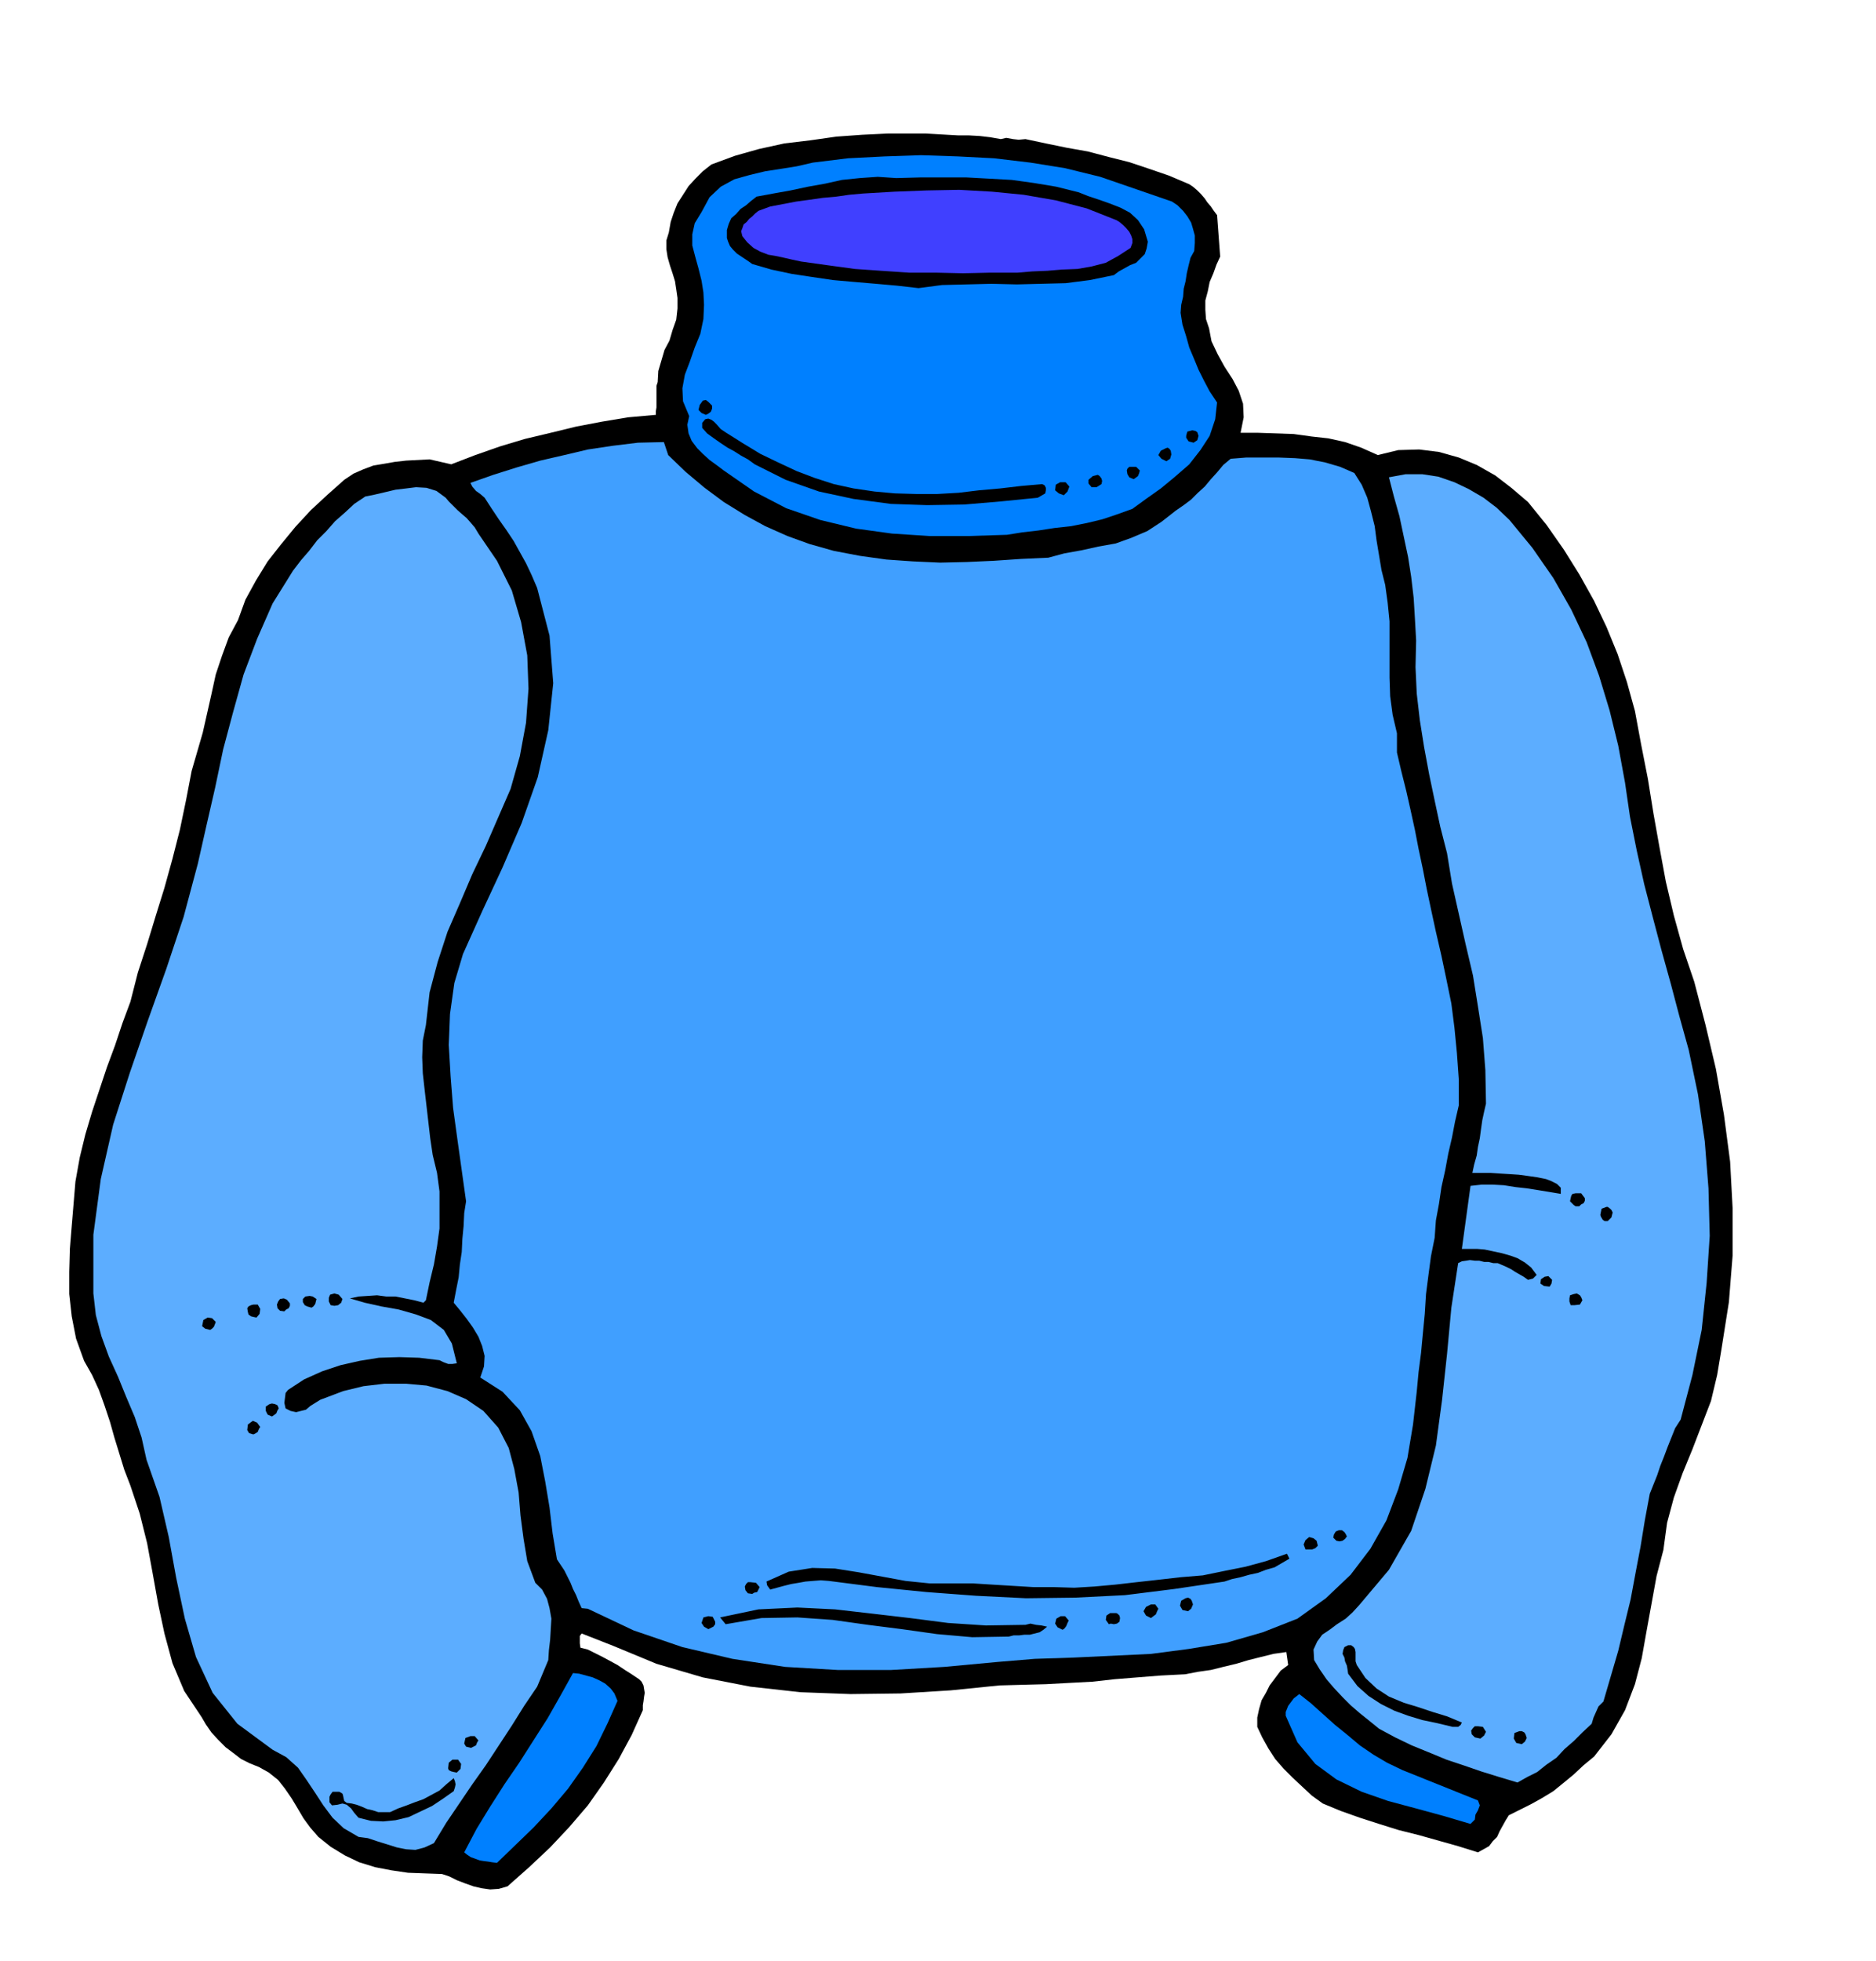
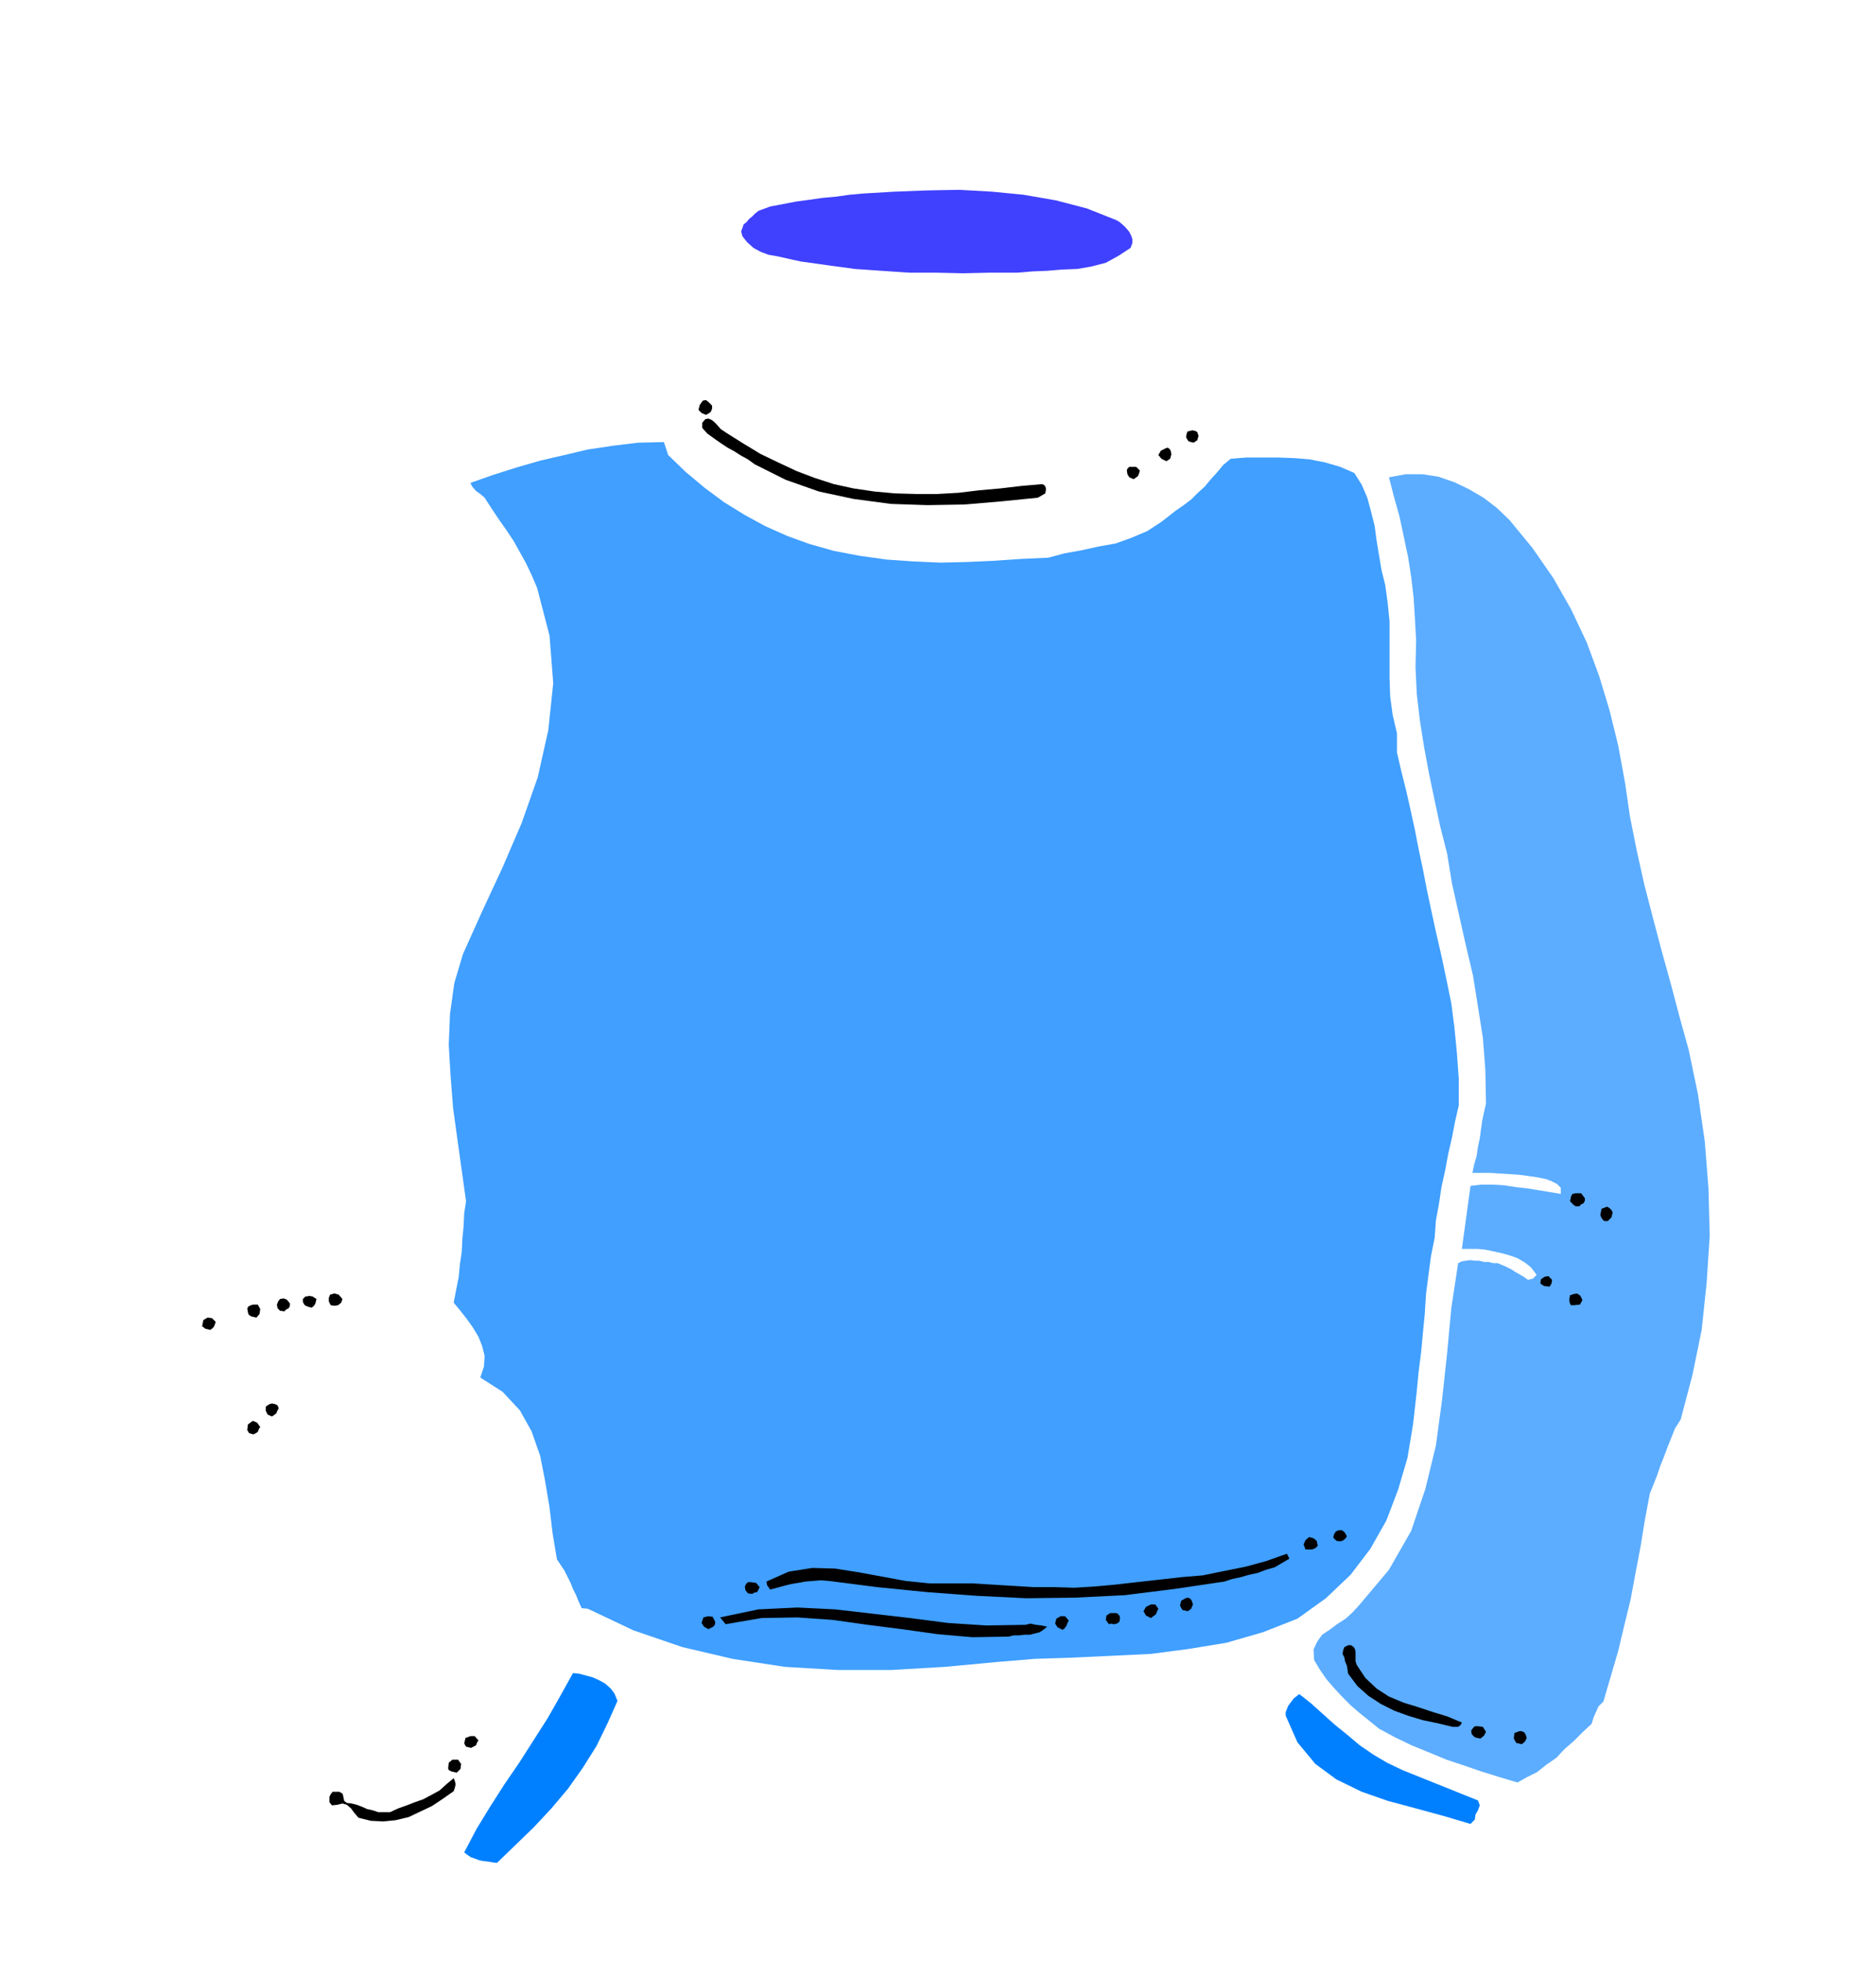
<svg xmlns="http://www.w3.org/2000/svg" fill-rule="evenodd" height="512.475" preserveAspectRatio="none" stroke-linecap="round" viewBox="0 0 3035 3172" width="490.455">
  <style>.brush1{fill:#000}.pen1{stroke:none}.brush2{fill:#0080ff}.brush5{fill:#5cadff}</style>
-   <path class="pen1 brush1" d="m1619 225 9-2 11 2 9 1 11-1 33 7 34 7 34 6 34 9 32 8 33 11 32 11 33 14 6 4 7 6 6 6 6 7 4 6 6 7 4 6 6 8 5 67-6 13-5 14-6 14-3 15-4 15v15l1 15 5 15 4 21 10 21 11 20 13 20 10 19 7 21 1 22-5 25h28l29 1 29 1 29 4 27 3 27 6 26 9 27 12 33-8 34-1 32 4 32 9 29 12 30 17 26 20 27 23 30 37 28 40 25 40 24 43 20 42 18 44 15 45 13 47 10 54 11 56 9 56 10 56 10 54 13 55 15 54 18 53 18 69 17 72 13 74 10 76 4 75v77l-6 75-12 76-7 42-10 42-15 39-15 39-16 39-14 39-11 41-6 44-11 42-8 44-8 44-8 45-11 42-16 42-22 39-28 36-17 14-16 15-17 14-16 13-18 11-18 10-18 9-18 9-5 8-5 9-5 9-4 9-7 7-6 8-9 5-9 5-32-10-32-9-32-9-32-8-32-10-31-10-31-11-29-12-18-13-15-14-16-15-14-14-14-16-11-17-10-18-8-17v-15l3-14 4-14 7-12 6-12 9-12 9-12 12-9-3-21-21 3-20 5-20 5-20 6-21 5-20 5-21 3-21 4-39 2-38 3-37 3-36 4-38 2-37 2-38 1-37 1-79 8-81 5-81 1-81-3-81-9-77-15-75-22-70-29-51-20-3 4v12l1 7 12 3 12 6 12 6 13 7 11 6 12 8 11 7 12 8 4 4 3 6 1 6 1 6-1 6-1 8-1 6v8l-18 40-21 39-24 38-26 37-30 35-31 33-34 32-35 31-14 4-14 1-14-2-13-3-14-5-13-5-12-6-12-4-28-1-27-1-27-4-26-5-26-8-23-11-23-14-20-16-13-15-11-15-10-17-9-15-11-16-11-14-15-12-16-9-15-6-14-7-13-10-12-9-12-12-11-12-9-13-7-12-28-42-19-45-13-48-10-47-9-50-9-49-12-48-15-45-10-26-8-26-8-26-7-25-9-27-9-25-11-24-13-23-13-36-7-36-4-36v-36l1-37 3-37 3-36 3-36 7-39 9-37 11-37 12-36 12-36 13-35 12-36 13-35 12-47 15-46 14-46 14-45 13-47 12-47 10-48 9-47 9-31 9-31 7-31 7-31 7-32 10-30 11-30 15-28 12-33 17-31 19-31 22-28 23-28 25-27 27-25 27-24 15-10 16-7 16-6 18-3 17-3 18-2 19-1 19-1 35 8 39-15 40-14 40-12 42-10 41-10 42-8 42-7 45-4v-6l1-6v-35l2-6 1-18 5-17 5-17 8-15 5-17 6-17 2-18v-17l-2-14-2-13-4-13-4-12-4-14-2-13v-14l4-13 3-17 5-15 6-15 9-14 9-14 11-12 12-12 14-11 38-14 39-11 41-9 42-5 42-6 42-3 42-2h60l18 1 17 1 18 1h17l18 1 17 2 17 3z" />
-   <path class="pen1 brush2" d="m1896 326 9 6 9 9 7 9 6 10 3 10 3 11v12l-1 13-6 11-3 12-3 13-2 13-3 12-1 13-3 13-1 13 3 19 6 19 5 18 8 19 7 17 9 18 9 17 12 18-3 27-9 27-15 23-18 23-23 20-23 19-24 17-22 16-25 9-24 8-25 6-25 5-27 3-26 4-26 3-25 4-63 2h-62l-61-4-58-8-58-14-55-19-52-27-49-34-12-9-11-8-11-10-9-9-9-12-5-12-2-14 3-14-10-24-1-21 4-22 8-21 8-23 9-22 5-24 1-23-1-20-3-19-5-20-5-18-5-19v-18l4-18 11-18 13-24 18-17 22-12 25-7 25-6 26-4 25-4 26-6 57-7 59-3 59-2 60 2 58 3 59 7 56 9 57 14 116 40z" />
-   <path class="pen1 brush1" d="m1745 311 15 6 18 6 17 6 18 7 15 8 13 12 10 15 6 20-2 11-3 9-7 7-7 7-10 4-9 5-9 5-8 6-39 8-39 5-40 1-39 1-41-1-40 1-40 1-38 5-35-4-34-3-35-3-34-3-34-5-33-5-33-7-31-9-7-5-6-4-6-4-6-4-6-6-5-6-3-7-2-6v-13l3-10 4-9 8-7 7-8 9-6 8-7 9-7 27-5 28-5 28-6 28-5 27-6 29-3 29-2 30 2 38-1h76l37 2 36 2 36 5 36 6 36 9z" />
  <path class="pen1" style="fill:#4040ff" d="m1806 356 5 3 6 5 5 5 5 6 3 6 2 6v6l-3 8-20 13-20 11-23 6-23 4-25 1-24 2-24 1-24 2h-44l-44 1-44-1h-43l-45-3-43-3-44-6-43-6-14-3-13-3-14-3-12-2-13-5-11-6-10-9-8-10-2-8 2-5 2-6 5-4 4-5 5-4 5-5 5-4 19-7 21-4 21-4 22-3 21-3 22-2 21-3 22-2 51-3 52-2 53-1 53 3 51 5 52 9 50 13 48 19z" />
  <path class="pen1 brush1" d="M1152 656v5l-2 5-4 3-4 2-7-3-5-5 2-8 5-7 5-1 4 3 2 2 4 4zm23 44 27 17 28 17 29 14 30 14 29 11 31 10 32 7 34 5 33 3 35 1h33l35-2 33-4 34-3 34-4 34-3 4 2 2 4v4l-1 5-12 7-60 6-59 5-60 1-59-2-60-8-56-12-54-19-50-25-11-8-11-6-11-7-11-6-12-8-10-7-11-8-8-9v-8l5-6 5-1 5 2 4 3 4 4 7 8 9 6zm764 5-2 7-6 4-8-2-4-6v-3l1-4 1-3 4-1 4-1 5 1 3 2 2 6z" />
  <path class="pen1" style="fill:#409fff" d="m1081 736 28 27 31 26 31 23 34 21 33 18 36 16 36 13 39 11 42 8 43 6 43 3 44 2 43-1 44-2 44-3 44-2 26-7 28-5 27-6 28-5 25-9 26-11 23-15 23-18 13-9 12-9 11-11 11-10 10-12 10-11 10-12 12-10 25-2h53l26 1 24 2 25 5 24 7 23 10 12 19 9 21 6 22 6 24 3 23 4 24 4 24 6 24 4 29 3 30v91l1 30 4 30 7 30v31l7 30 8 32 7 31 7 32 6 31 7 33 6 31 7 33 8 37 9 39 8 38 8 39 5 39 4 41 3 42v43l-6 26-5 26-6 26-5 27-6 27-4 27-5 27-2 28-6 30-4 30-4 31-2 32-3 31-3 32-4 31-3 32-6 53-9 54-15 51-19 50-26 46-32 42-40 38-46 33-56 22-59 17-61 10-61 8-63 3-63 3-62 2-60 5-86 8-86 5h-87l-85-5-85-13-81-19-79-27-74-35-10-1-5-11-4-10-5-10-4-10-5-10-5-10-6-9-6-9-7-42-5-42-7-42-8-41-14-40-19-34-28-30-36-23 6-18 1-17-4-16-6-15-9-15-10-14-11-14-10-12 4-21 4-20 2-21 3-20 1-21 2-21 1-21 3-19-7-50-7-50-7-51-4-51-3-51 2-50 7-50 14-47 31-69 33-71 31-72 26-74 17-76 8-76-6-77-20-77-9-21-9-19-10-18-10-18-12-18-12-17-12-18-11-17-7-6-7-5-6-7-3-6 37-13 38-12 38-11 39-9 38-9 40-6 41-5 42-1 7 21z" />
  <path class="pen1 brush1" d="m1895 735-2 7-6 4-8-4-5-6 4-7 8-4 3-1 3 2 2 3 1 6zm-51 26-1 4-2 5-4 3-3 2-7-3-3-5-1-6 1-3 3-3h11l6 6z" />
  <path class="pen1 brush5" d="m2442 841 37 45 34 49 29 51 25 53 20 54 17 56 14 57 11 60 8 55 11 55 12 54 14 54 14 53 15 54 14 53 15 54 15 72 11 76 6 76 2 77-5 76-8 76-15 73-19 72-9 14-6 15-6 15-6 16-6 15-5 15-6 15-6 15-8 43-7 43-8 42-8 43-10 41-10 42-12 41-12 41-8 8-4 9-4 9-3 10-15 14-14 14-15 13-13 14-16 11-15 12-16 8-16 9-30-9-29-9-29-10-27-9-29-12-27-11-27-13-26-14-16-13-15-12-15-13-13-13-14-15-12-14-11-16-9-15-1-17 6-13 8-11 12-8 12-9 14-9 11-10 11-12 48-57 36-63 23-68 17-70 10-74 8-74 7-75 11-72 6-3 7-1 6-1 8 1h7l8 2h7l8 2h7l7 3 7 3 8 4 6 4 7 4 7 4 7 5 8-2 6-6-9-12-10-8-12-7-11-4-14-4-14-3-14-3-12-1h-25l14-102 18-2h18l18 1 19 3 18 2 19 3 18 3 18 3v-10l-6-6-10-5-8-3-15-3-14-2-15-2-15-1-16-1-15-1h-29l3-14 4-14 2-14 3-14 2-15 2-14 3-14 3-13-1-54-4-52-8-51-8-50-12-51-11-49-11-49-8-49-11-43-9-42-9-43-8-43-7-44-5-43-2-43 1-43-2-36-2-33-4-34-5-32-7-33-7-33-9-32-8-31 27-5h27l26 4 26 9 23 11 24 14 21 16 21 20z" />
-   <path class="pen1 brush1" d="m1782 783-8 5h-8l-5-6v-6l7-6 8-2 3 2 3 4 1 4-1 5zm-52 4-3 8-6 6-8-3-6-5 1-9 7-4h9l6 7z" />
-   <path class="pen1 brush5" d="m774 863 30 44 24 48 15 51 10 54 2 54-4 55-10 54-15 53-20 46-20 46-22 46-20 47-20 46-16 49-13 49-6 53-5 25-1 27 1 26 3 27 3 26 3 26 3 26 4 27 7 29 4 30v60l-4 29-5 29-7 29-6 29-4 4-15-4-15-3-15-3h-15l-15-2-15 1-15 1-14 3 24 7 27 6 28 5 28 8 24 9 21 16 13 22 8 32-7 1h-7l-8-3-6-3-33-4-32-1-33 1-31 5-31 7-30 10-29 13-26 17-4 5-1 8-1 8 2 9 8 4 9 2 8-2 8-2 7-6 8-5 8-5 8-3 29-11 33-8 34-4h35l33 3 34 9 30 13 28 19 24 27 17 33 9 34 7 38 3 37 5 38 6 36 13 35 11 11 8 15 4 15 3 17-1 17-1 17-2 17-1 16-18 43-21 31-20 32-21 32-21 32-22 31-21 31-21 31-20 33-15 7-15 4-15-1-15-3-16-5-16-5-15-5-15-2-24-14-18-17-15-20-13-20-14-21-14-20-19-17-22-12-57-42-40-50-27-58-18-62-14-66-12-66-15-65-21-60-8-36-11-33-14-33-13-32-15-33-12-33-9-34-4-35v-95l12-90 20-88 27-84 29-84 30-84 28-84 23-86 14-62 14-61 13-62 16-60 17-61 22-58 25-57 33-53 13-17 13-15 13-17 15-15 14-16 16-14 15-14 18-12 15-3 17-4 17-4 17-2 16-2 17 1 16 5 15 11 5 6 7 7 7 7 8 7 7 6 7 8 6 7 6 10z" />
  <path class="pen1 brush1" d="M2564 1938v4l-2 4-4 2-3 3h-6l-3-2-3-3-3-3 1-5 1-4 2-3 5-1h9l6 8zm45 23-2 8-6 6h-5l-3-2-3-5-1-3 2-10 8-3h2l4 3 2 2 2 4zm-98 109-1 6-3 5-9-1-6-4 1-7 6-4 6-1 6 6zm-1957 31-2 6-5 4-6 1-6-1-3-6v-6l2-5 7-2 7 2 6 7zm2006 2-4 7-9 1h-6l-2-6v-5l1-5 6-2 5-1 5 3 2 3 2 5zm-2048-2-1 4-1 4-3 4-3 2-7-2-4-2-3-5v-5l4-4 7-1 5 1 6 4zm-43 7v4l-2 4-4 2-3 3-7-1-4-4-1-6 2-5 3-4 6-1 5 2 5 6zm-48 9-1 8-5 6-5-1-4-1-4-3-1-4-1-6 2-3 4-2 4-1h7l4 7zm-72 21-1 3-2 5-3 3-3 2-8-2-5-4 2-10 7-4 7 1 6 6zm102 140-2 3-2 5-4 3-3 2-7-3-3-6v-7l6-4 4-1 5 1 4 2 2 5zm-30 30-2 3-2 5-3 2-4 2-7-2-3-5 1-9 8-6 7 3 5 7zm1758 177-3 4-4 3-5 1-5-1-5-5 1-5 3-5 5-2h5l4 3 2 3 2 4zm-47 15-4 4-5 2h-11l-3-8 3-7 6-5 7 2 5 4 2 8zm-46 21-12 7-12 7-14 4-13 5-14 3-14 4-14 3-12 4-81 12-80 10-80 4-80 1-81-4-80-6-80-8-78-10-13-1-13 1-12 1-11 2-12 2-12 3-11 3-11 3-5-7-1-6 36-16 38-6 37 1 38 6 38 7 38 7 39 4h70l32 2 33 2 33 2h33l33 1 33-2 33-3 35-4 36-4 35-4 36-3 34-7 35-7 33-9 34-12 4 8zm-857 46-2 4-2 4-5 1-3 2-7-1-4-5-1-6 2-4 3-3h4l9 1 6 7zm701 28-3 7-5 4-9-2-4-7 2-8 7-4 4-1 4 2 2 3 2 6zm-56 7-2 4-2 5-4 3-4 3-8-4-4-7 4-7 8-4h7l5 7zm-215 26 8-2 9 2 9 1 9 2-6 5-6 4-8 2-8 2h-9l-8 1h-9l-8 2-59 1-57-5-57-8-55-7-57-8-57-4-58 1-58 10-9-11 62-13 63-3 61 3 61 7 60 7 62 8 61 4 64-1zm152-5-4 3-5 1-5-1-3 1-5-7 1-7 6-4h10l2 1 3 3 1 4-1 6zm-654 0v4l-3 4-4 2-4 2-7-4-4-6 3-9 8-2 7 1 4 8zm572-2-2 4-2 5-3 4-3 2-8-4-4-6 2-8 7-4h7l6 7zm466 72 14 21 18 17 20 13 24 10 23 7 24 8 23 7 24 10-2 4-4 3h-9l-25-6-24-5-23-7-22-8-22-11-20-13-18-16-15-20-1-7-1-6-3-7-1-6-3-6 1-6 2-5 6-3h5l4 3 2 3 1 5v15l2 6z" />
  <path class="pen1 brush2" d="m999 2751-16 36-18 37-22 35-24 34-27 32-29 31-30 29-29 28-8-1-6-1-8-1-6-1-8-3-6-2-6-4-5-4 20-38 22-36 23-36 24-35 23-36 23-36 21-37 20-36 10 1 11 3 11 3 11 5 9 5 9 8 6 8 5 12zm1270 112 122 49 3 8-3 8-4 7-1 8-7 7-44-13-44-12-45-12-43-15-41-20-34-25-29-35-19-43v-6l2-5 2-5 3-4 6-8 9-7 19 15 20 18 19 17 21 17 19 16 22 15 22 13 25 12z" />
  <path class="pen1 brush1" d="m2404 2801-3 6-6 5-9-2-5-5-1-6 3-4 3-3h5l8 1 5 8zm66 10-3 6-5 4-9-2-4-7 1-9 8-3h4l4 2 2 3 2 6zm-1696 4-2 3-2 5-4 2-4 2-8-2-3-5 2-9 8-3h7l6 7zm-28 38-1 8-6 6-5-1-4-1-4-2-1-3 1-9 6-5h9l5 7zm-12 44-17 12-18 12-19 9-19 9-21 5-20 2-20-1-20-5-7-8-5-7-7-6-7-2-8 2-9 1-4-5v-9l2-4 3-4h11l5 3 1 3 1 5 1 4 4 3 8 1 8 2 8 3 9 4 9 2 9 3h19l13-6 14-5 13-5 14-5 13-7 13-7 11-10 12-10 2 5 1 5-1 5-2 6z" />
</svg>